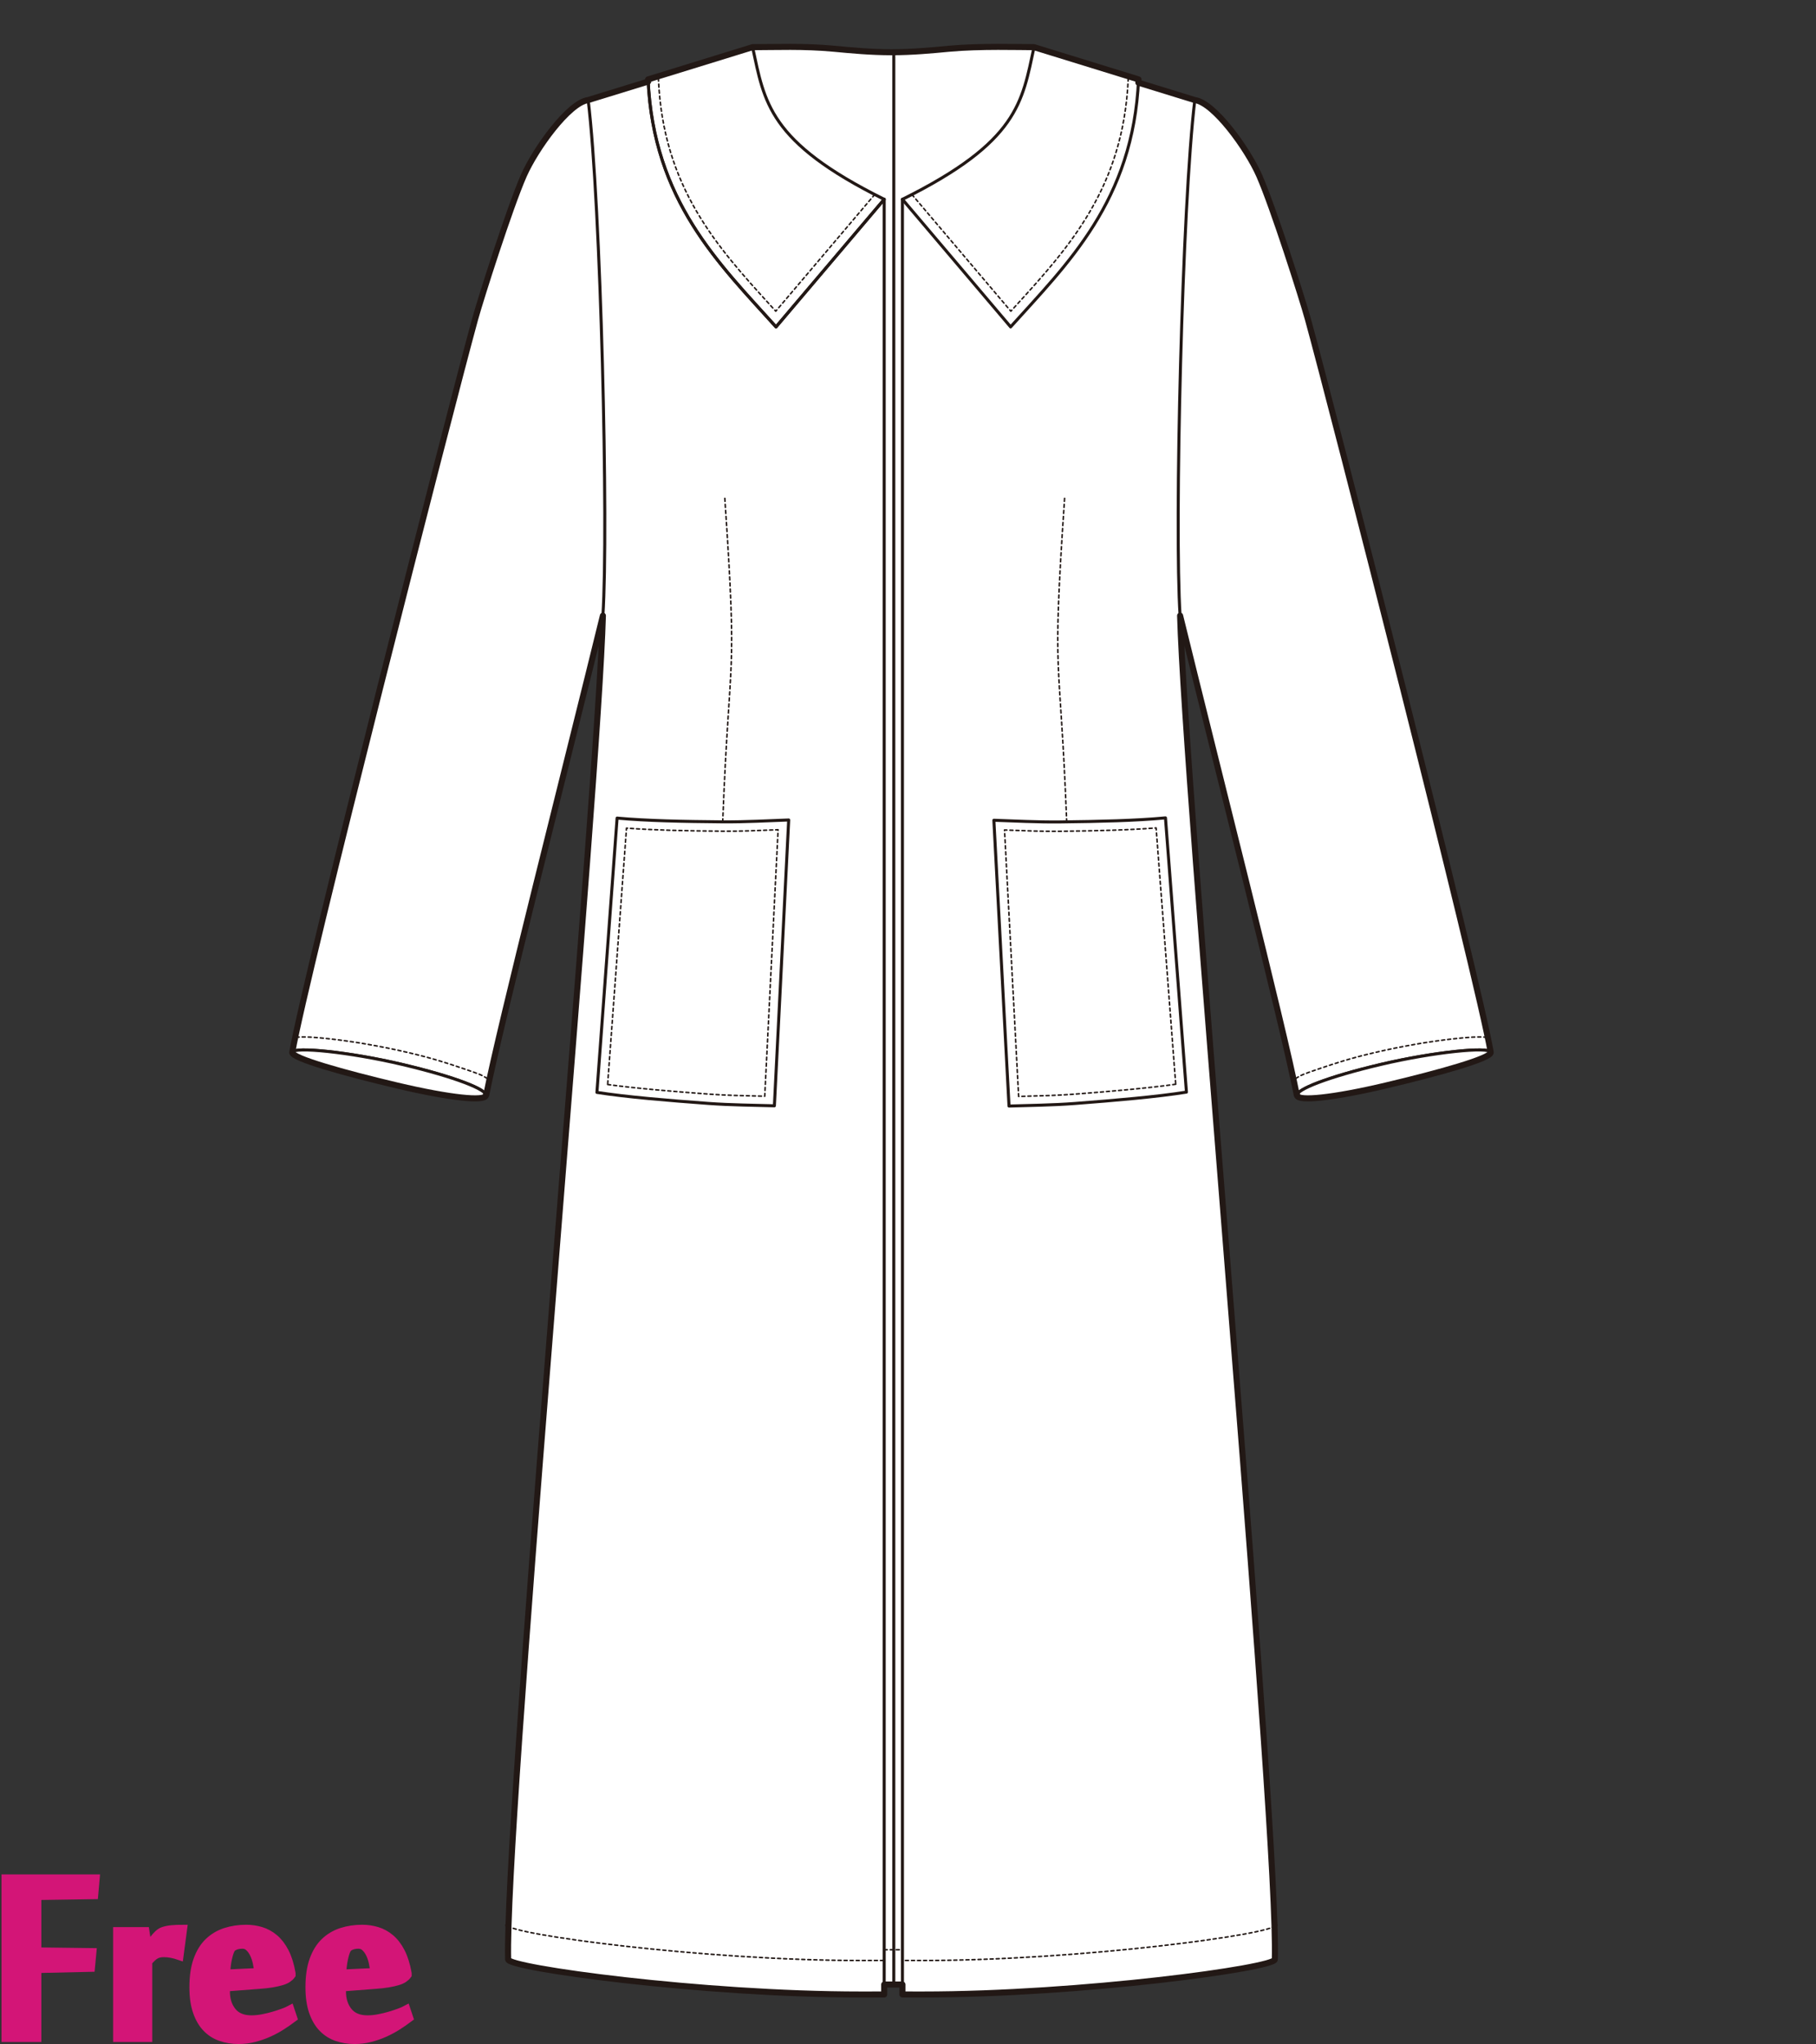
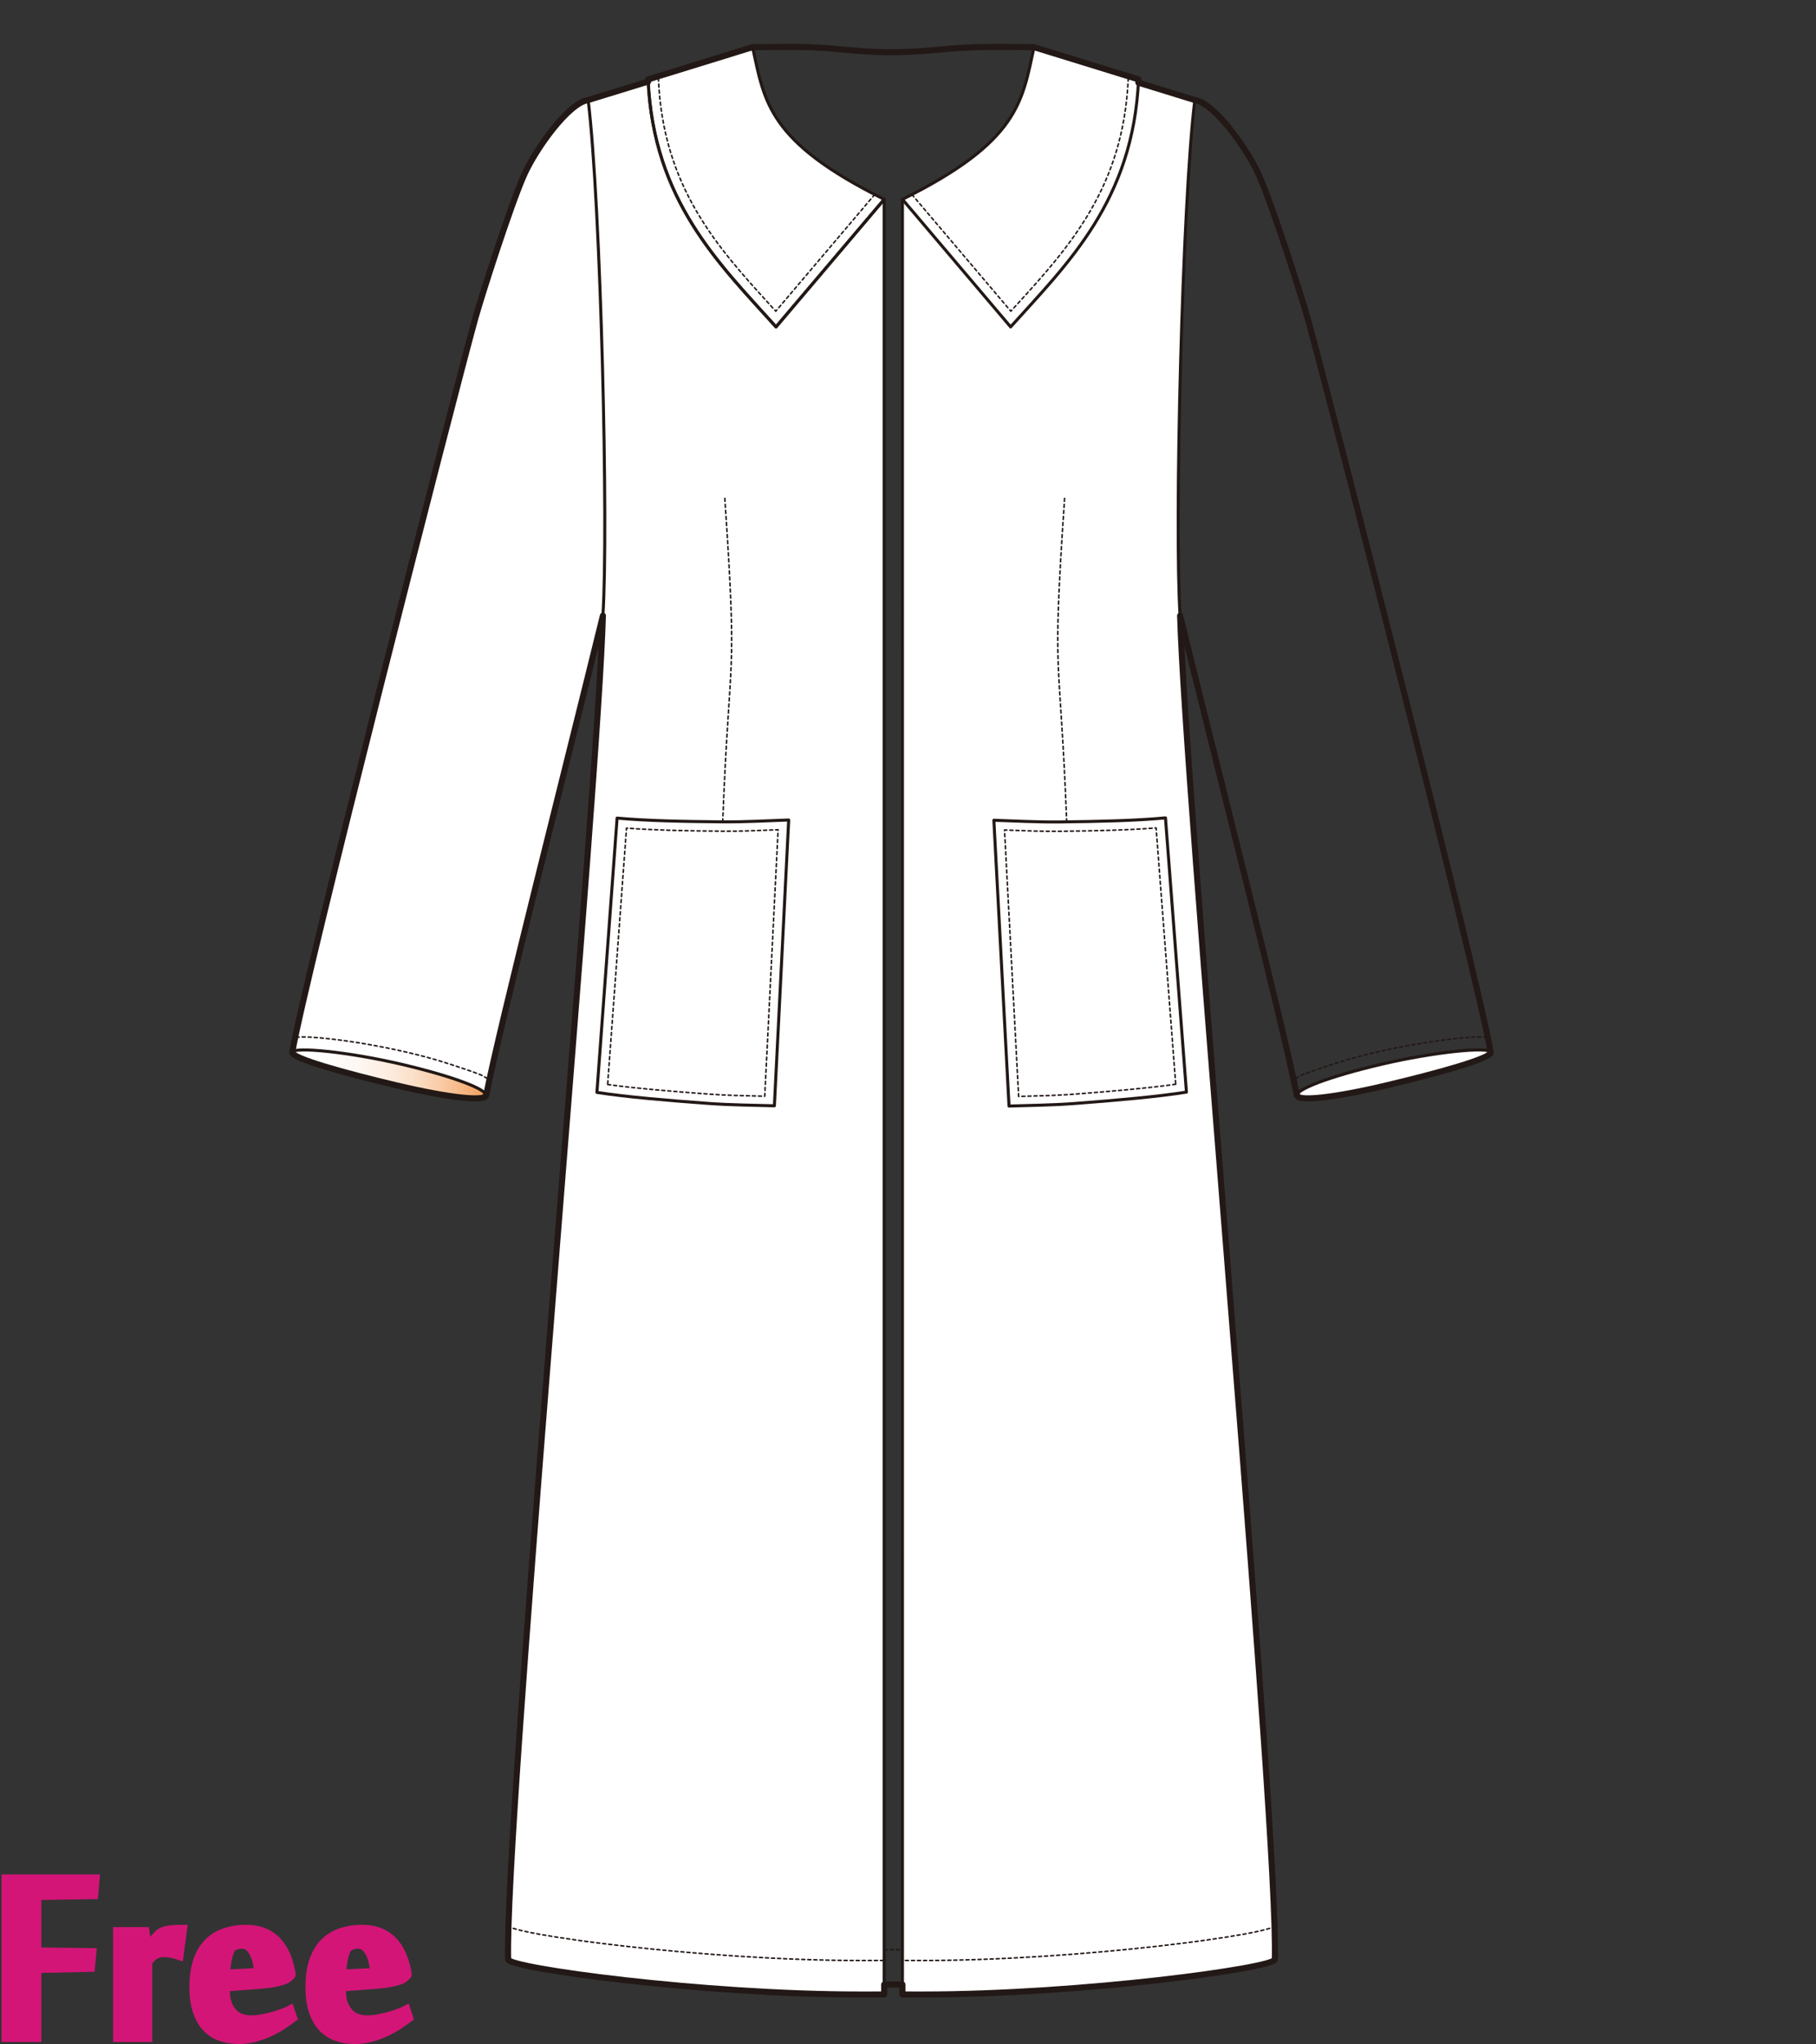
<svg xmlns="http://www.w3.org/2000/svg" version="1.1" id="レイヤー_1" width="600" height="675.129" viewBox="0 0 600 675.129" overflow="visible" enable-background="new 0 0 600 675.129" xml:space="preserve">
  <rect x="0" y="0" width="600" height="675.129" fill="#333333" stroke="none" />
  <rect fill="none" width="600" height="675" />
  <g>
-     <path fill="#FFFFFF" stroke="#221815" stroke-linecap="round" stroke-linejoin="round" d="M341.646,15.58   c-4.43,0-18.008-0.428-28.113,0.524c-5.705,0.537-12.168,1.147-18.988,1.147c-6.818,0-13.285-0.61-18.987-1.147   c-10.104-0.952-19.376-0.524-26.906-0.524l4.895,639.902h78.393L341.646,15.58z" />
-     <path fill="#FFFFFF" stroke="#221815" stroke-linecap="round" stroke-linejoin="round" d="M348.986,134.899   c-0.237,4.228,35.922,42.346,35.766,46.924c8.166,35.601,38.562,153.371,43.686,179.845l64.086-14.113   c-4.506-25.793-52.377-213.018-60.402-242.131c-1.877-6.817-11.465-36.943-16.117-47.483c-3.873-8.758-14.844-24.042-21.24-24.893   c-17.65,30.706-41.227,66.294-41.08,91.594" />
    <path fill="#FFFFFF" stroke="#221815" stroke-linecap="round" stroke-linejoin="round" d="M456.129,351.598   c-17.563,4.148-28.037,8.337-27.582,10.262c0.453,1.922,11.666,0.848,29.231-3.299c17.562-4.147,35.204-9.084,34.745-11.006   C492.07,345.631,473.697,347.451,456.129,351.598z" />
    <path fill="#FFFFFF" stroke="#221815" stroke-linecap="round" stroke-linejoin="round" d="M456.129,351.598   c-17.563,4.148-28.037,8.337-27.582,10.262c0.453,1.922,11.666,0.848,29.231-3.299c17.562-4.147,35.204-9.084,34.745-11.006   C492.07,345.631,473.697,347.451,456.129,351.598z" />
    <path fill="#FFFFFF" stroke="#221815" stroke-linecap="round" stroke-linejoin="round" d="M389.899,203.347   c1.735,61.285,32.519,398.781,31.304,443.846c0,2.793-63.755,11.58-116.54,11.58c-3.061,0-3.478,0.008-6.497-0.009l-0.004-592.932   c2.953,0.686,46.338-23.604,50.544-46.975l46.058,14.189C390.59,67.154,388.002,174.384,389.899,203.347" />
    <path fill="none" stroke="#221815" stroke-width="0.5" stroke-linecap="round" stroke-linejoin="round" stroke-dasharray="1" d="   M428.121,356.205c1.754-1.118,2.371-1.385,7.715-3.198c5.996-2.03,10.353-3.468,18.576-5.398c8.563-2.005,17.948-3.641,25.75-4.483   c4.539-0.492,8.357-0.815,11.268-0.472" />
-     <path fill="#FFFFFF" stroke="#221815" stroke-linecap="round" stroke-linejoin="round" d="M240.105,134.899   c0.236,4.228-35.922,42.346-35.766,46.924c-8.166,35.601-38.563,153.371-43.686,179.845l-64.088-14.113   c4.508-25.793,52.379-213.018,60.404-242.131c1.878-6.817,11.467-36.943,16.119-47.483c3.87-8.758,14.842-24.042,21.239-24.893   c17.647,30.706,41.224,66.294,41.079,91.594" />
+     <path fill="#FFFFFF" stroke="#221815" stroke-linecap="round" stroke-linejoin="round" d="M240.105,134.899   c0.236,4.228-35.922,42.346-35.766,46.924c-8.166,35.601-38.563,153.371-43.686,179.845l-64.088-14.113   c4.508-25.793,52.379-213.018,60.404-242.131c1.878-6.817,11.467-36.943,16.119-47.483c3.87-8.758,14.842-24.042,21.239-24.893   " />
    <linearGradient id="XMLID_2_" gradientUnits="userSpaceOnUse" x1="-278.139" y1="158.924" x2="-211.235" y2="158.924" gradientTransform="matrix(0.951 -0.046 0.021 0.996 357.881 185.196)">
      <stop offset="0" style="stop-color:#FFFFFF" />
      <stop offset="0.19" style="stop-color:#FFFDFC" />
      <stop offset="0.345" style="stop-color:#FEF7F2" />
      <stop offset="0.489" style="stop-color:#FDEDE0" />
      <stop offset="0.626" style="stop-color:#FBDFC8" />
      <stop offset="0.757" style="stop-color:#F9CDA9" />
      <stop offset="0.883" style="stop-color:#F6B783" />
      <stop offset="1" style="stop-color:#F39E59" />
    </linearGradient>
    <path fill="url(#XMLID_2_)" stroke="#221815" stroke-linecap="round" stroke-linejoin="round" d="M132.964,351.598   c17.56,4.148,28.037,8.337,27.581,10.262c-0.453,1.922-11.667,0.848-29.229-3.299c-17.566-4.147-35.207-9.084-34.75-11.006   C97.018,345.631,115.394,347.451,132.964,351.598z" />
-     <path fill="#FFFFFF" stroke="#221815" stroke-linecap="round" stroke-linejoin="round" d="M132.964,351.598   c17.56,4.148,28.037,8.337,27.581,10.262c-0.453,1.922-11.667,0.848-29.229-3.299c-17.566-4.147-35.207-9.084-34.75-11.006   C97.018,345.631,115.394,347.451,132.964,351.598z" />
    <path fill="#FFFFFF" stroke="#221815" stroke-linecap="round" stroke-linejoin="round" d="M199.193,203.347   c-1.738,61.285-32.522,398.781-31.307,443.846c0,2.793,63.758,11.58,116.543,11.58c3.061,0,4.682,0.008,7.705-0.009V65.833   c-2.95,0.686-47.543-23.604-51.75-46.975l-46.056,14.189C198.502,67.154,201.088,174.384,199.193,203.347" />
    <path fill="none" stroke="#221815" stroke-width="0.5" stroke-linecap="round" stroke-linejoin="round" stroke-dasharray="1" d="   M167.887,635.961c0,2.794,63.758,11.58,116.543,11.58c3.061,0,4.682-0.006,7.705-0.021" />
    <path fill="none" stroke="#221815" stroke-width="0.5" stroke-linecap="round" stroke-linejoin="round" stroke-dasharray="1" d="   M421.164,635.961c0,2.794-63.758,11.58-116.544,11.58c-3.062,0-3.435-0.006-6.454-0.021" />
    <path fill="none" stroke="#221815" stroke-width="0.5" stroke-linecap="round" stroke-linejoin="round" stroke-dasharray="1" d="   M160.968,356.205c-1.751-1.118-2.369-1.385-7.711-3.198c-5.999-2.03-10.354-3.468-18.579-5.398   c-8.561-2.005-17.948-3.641-25.747-4.483c-4.539-0.492-8.362-0.815-11.269-0.472" />
    <path fill="#FFFFFF" stroke="#221815" stroke-linecap="round" stroke-linejoin="round" d="M203.888,270.208   c9.669,0.894,21.677,1.13,34.888,1.246c7.502,0.063,15.238-0.392,21.805-0.618l-4.728,94.404   c-6.567-0.196-14.319-0.238-21.791-0.784c-13.172-0.964-27.269-2.132-36.841-3.647L203.888,270.208z" />
    <path fill="none" stroke="#221815" stroke-width="0.5" stroke-linecap="round" stroke-linejoin="round" stroke-dasharray="1" d="   M200.758,358.203c9.676,1.34,22.844,2.396,33.582,3.183c5.424,0.397,10.916,0.522,16.23,0.642c0,0,1.102,0.027,2.098,0.052   c0.271-5.474,4.108-82.002,4.408-88.024c-0.763,0.031-1.738,0.068-1.738,0.068c-5.145,0.215-10.98,0.459-16.61,0.41   c-12.632-0.108-22.952-0.353-31.737-1.007C206.572,279.163,201.133,353.129,200.758,358.203z" />
    <path fill="#FFFFFF" stroke="#221815" stroke-linecap="round" stroke-linejoin="round" d="M385.066,270.136   c-9.668,0.922-21.675,1.194-34.887,1.348c-7.502,0.084-15.24-0.347-21.809-0.556l5.008,94.392   c6.563-0.216,14.316-0.279,21.785-0.849c13.17-1.003,27.264-2.213,36.832-3.755L385.066,270.136z" />
    <path fill="none" stroke="#221815" stroke-width="0.5" stroke-linecap="round" stroke-linejoin="round" stroke-dasharray="1" d="   M388.449,358.12c-9.67,1.37-22.834,2.464-33.57,3.282c-5.422,0.412-10.92,0.553-16.23,0.688c0,0-1.1,0.033-2.096,0.06   c-0.29-5.474-4.349-81.99-4.666-88.011c0.763,0.027,1.739,0.063,1.739,0.063c5.146,0.2,10.983,0.426,16.609,0.362   c12.631-0.146,22.95-0.421,31.737-1.102C382.402,279.098,388.064,353.049,388.449,358.12z" />
    <line fill="none" stroke="#221815" stroke-width="0.5" stroke-linecap="round" stroke-linejoin="round" stroke-dasharray="1" x1="292.135" y1="643.994" x2="298.166" y2="643.994" />
    <path fill="#FFFFFF" stroke="#221815" stroke-linecap="round" stroke-linejoin="round" d="M214.127,26.234   c1.723,40.108,23.613,61.002,42.266,81.739l35.742-42.14c-38.363-19.04-39.535-32.105-43.483-50.253L214.127,26.234z" />
    <path fill="none" stroke="#221815" stroke-linecap="round" stroke-linejoin="round" d="M214.127,26.234   c1.723,40.108,23.613,61.002,42.266,81.739l35.742-42.14" />
    <path fill="#FFFFFF" stroke="#221815" stroke-linecap="round" stroke-linejoin="round" d="M376.17,26.234   c-1.724,40.108-23.613,61.002-42.267,81.739l-35.741-42.14c38.363-19.04,39.534-32.105,43.484-50.253L376.17,26.234z" />
-     <line fill="none" stroke="#221815" stroke-linecap="round" stroke-linejoin="round" x1="295.307" y1="17.25" x2="295.307" y2="655.481" />
    <path fill="none" stroke="#221815" stroke-width="0.5" stroke-linecap="round" stroke-linejoin="round" stroke-dasharray="1" d="   M238.775,271.455c2.295-59.148,4.967-43.989,0.691-107.011" />
    <path fill="none" stroke="#221815" stroke-width="0.5" stroke-linecap="round" stroke-linejoin="round" stroke-dasharray="1" d="   M352.437,271.455c-2.292-59.148-4.966-43.989-0.69-107.011" />
    <path fill="none" stroke="#221815" stroke-width="0.5" stroke-linecap="round" stroke-linejoin="round" stroke-dasharray="1" d="   M288.999,64.248c-3.944,4.647-28.688,33.822-32.692,38.543c-0.799-0.88-1.68-1.852-1.68-1.852   c-17.477-19.186-35.547-39.026-37.086-74.852" />
    <path fill="none" stroke="#221815" stroke-width="0.5" stroke-linecap="round" stroke-linejoin="round" stroke-dasharray="1" d="   M301.295,64.248c3.943,4.647,28.688,33.822,32.691,38.543c0.8-0.88,1.68-1.852,1.68-1.852   c17.477-19.186,35.547-39.026,37.086-74.852" />
    <path fill="none" stroke="#221815" stroke-width="2" stroke-linecap="round" stroke-linejoin="round" d="M432.121,105.424   c-1.877-6.817-11.465-36.943-16.117-47.483c-3.873-8.758-14.844-24.042-21.24-24.893L376.104,27.3   c0.021-0.358,0.048-0.706,0.065-1.066l-34.523-10.655c-4.43,0-18.008-0.427-28.113,0.525c-5.705,0.537-12.168,1.147-18.988,1.147   c-6.818,0-13.285-0.61-18.987-1.147c-10.104-0.952-19.376-0.525-26.906-0.525l-34.524,10.655c0.01,0.237,0.03,0.466,0.043,0.702   l-19.841,6.112c-6.397,0.851-17.369,16.135-21.239,24.893c-4.652,10.54-14.241,40.666-16.119,47.483   c-8.025,29.113-55.896,216.338-60.404,242.131c-0.457,1.922,17.184,6.858,34.75,11.006c17.562,4.146,28.775,5.221,29.229,3.299   c0.018-0.068-0.012-0.146-0.022-0.221l0.132,0.029c4.34-22.418,26.797-110.298,38.539-158.316   c-1.634,57.6-28.917,359.085-31.189,432.619l-0.117-0.01c0,0.064,0.045,0.131,0.11,0.201c-0.138,4.627-0.183,8.352-0.11,11.031   c0,2.793,63.758,11.58,116.543,11.58c3.061,0,4.682,0.008,7.705-0.009v-3.283h6.031v3.283c3.02,0.017,3.437,0.009,6.497,0.009   c52.785,0,116.54-8.787,116.54-11.58c0.072-2.688,0.031-6.426-0.111-11.072c0.042-0.055,0.072-0.109,0.072-0.16l-0.078,0.007   c-2.274-73.542-29.556-375.033-31.187-432.621l0,0c11.737,48.017,34.198,135.902,38.538,158.321l0.133-0.029   c-0.014,0.074-0.042,0.152-0.023,0.221c0.453,1.922,11.666,0.848,29.231-3.299c17.562-4.147,35.204-9.084,34.745-11.006   C488.018,321.762,440.146,134.537,432.121,105.424z" />
  </g>
  <g>
    <path fill="#D31577" stroke="#D31577" stroke-width="3" d="M12.159,672.959H2V620.6h29.416l-0.455,5.189l-18.802,0.281v18.643   l18.177,0.23l-0.453,4.842l-17.724,0.398V672.959z" />
    <path fill="#D31577" stroke="#D31577" stroke-width="3" d="M59.162,645.846c-0.764-0.266-1.584-0.48-2.46-0.652   c-0.877-0.17-1.716-0.256-2.517-0.256c-0.572,0-1.09,0.049-1.547,0.145c-0.457,0.092-0.886,0.256-1.287,0.482   s-0.801,0.529-1.201,0.906c-0.401,0.383-0.849,0.836-1.344,1.365v25.123H38.87v-34.943h9.017l0.862,5.568h0.058   c0.264-0.418,0.584-0.9,0.963-1.449c0.377-0.549,0.783-1.098,1.217-1.648c0.436-0.547,0.889-1.049,1.359-1.504   c0.471-0.453,0.954-0.775,1.446-0.967c0.867-0.32,1.849-0.531,2.944-0.631c1.097-0.1,2.285-0.15,3.57-0.15L59.162,645.846z" />
    <path fill="#D31577" stroke="#D31577" stroke-width="3" d="M81.334,637.234c1.667,0,3.285,0.236,4.857,0.709   c1.569,0.473,3.02,1.266,4.345,2.379c1.325,1.115,2.47,2.605,3.437,4.477c0.965,1.871,1.694,4.203,2.188,6.998v0.453   c-0.304,0.416-0.712,0.795-1.224,1.135c-0.511,0.34-1.183,0.635-2.017,0.877c-0.834,0.248-1.856,0.475-3.067,0.682   c-1.211,0.209-2.67,0.369-4.373,0.482l-11.02,0.85v1.475c0,2.719,0.719,4.965,2.158,6.742c1.439,1.773,3.597,2.662,6.475,2.662   c1.174,0,2.406-0.121,3.693-0.367s2.508-0.539,3.663-0.881c1.155-0.34,2.213-0.691,3.18-1.051c0.966-0.359,1.695-0.672,2.188-0.938   l0.853,2.557c-1.06,0.799-2.253,1.629-3.579,2.486c-1.326,0.859-2.746,1.633-4.26,2.32c-1.516,0.686-3.114,1.25-4.799,1.689   c-1.686,0.439-3.42,0.658-5.198,0.658c-2.083,0-4.028-0.311-5.832-0.938c-1.803-0.623-3.362-1.615-4.675-2.98   c-1.313-1.361-2.348-3.141-3.108-5.336c-0.76-2.193-1.141-4.863-1.141-8.006c0-3.521,0.437-6.5,1.312-8.941   c0.875-2.443,2.092-4.41,3.651-5.906c1.56-1.494,3.392-2.582,5.499-3.266C76.645,637.576,78.91,637.234,81.334,637.234z    M76.617,643.168c-0.266,0.229-0.521,0.654-0.768,1.279s-0.465,1.363-0.652,2.215c-0.19,0.852-0.342,1.742-0.455,2.67   c-0.114,0.928-0.17,1.825-0.17,2.697l10.964-0.514c-0.115-1.02-0.286-2.08-0.513-3.18c-0.228-1.098-0.559-2.1-0.994-3.01   c-0.438-0.908-0.977-1.664-1.619-2.271c-0.645-0.606-1.42-0.908-2.327-0.908c-0.646,0-1.25,0.074-1.819,0.227   C77.695,642.523,77.146,642.789,76.617,643.168z" />
    <path fill="#D31577" stroke="#D31577" stroke-width="3" d="M119.678,637.234c1.666,0,3.285,0.236,4.857,0.709   c1.57,0.473,3.02,1.266,4.345,2.379c1.326,1.115,2.47,2.605,3.437,4.477c0.965,1.871,1.694,4.203,2.188,6.998v0.453   c-0.304,0.416-0.712,0.795-1.223,1.135c-0.512,0.34-1.184,0.635-2.018,0.877c-0.832,0.248-1.854,0.475-3.066,0.682   c-1.211,0.209-2.67,0.369-4.373,0.482l-11.02,0.85v1.475c0,2.719,0.719,4.965,2.157,6.742c1.438,1.773,3.597,2.662,6.476,2.662   c1.174,0,2.405-0.121,3.692-0.367c1.288-0.246,2.509-0.539,3.663-0.881c1.154-0.34,2.214-0.691,3.182-1.051   c0.965-0.359,1.695-0.672,2.187-0.938l0.853,2.557c-1.061,0.799-2.254,1.629-3.578,2.486c-1.328,0.859-2.748,1.633-4.261,2.32   c-1.515,0.686-3.114,1.25-4.799,1.689s-3.419,0.658-5.199,0.658c-2.083,0-4.026-0.311-5.832-0.938   c-1.804-0.623-3.362-1.615-4.675-2.98c-1.313-1.361-2.348-3.141-3.109-5.336c-0.76-2.193-1.141-4.863-1.141-8.006   c0-3.521,0.436-6.5,1.313-8.941c0.873-2.443,2.092-4.41,3.65-5.906c1.561-1.494,3.391-2.582,5.499-3.266   C114.988,637.576,117.253,637.234,119.678,637.234z M114.961,643.168c-0.266,0.229-0.521,0.654-0.768,1.279   c-0.248,0.625-0.465,1.363-0.652,2.215c-0.189,0.852-0.342,1.742-0.456,2.67c-0.112,0.928-0.169,1.825-0.169,2.697l10.964-0.514   c-0.116-1.02-0.286-2.08-0.513-3.18c-0.227-1.098-0.559-2.1-0.994-3.01c-0.436-0.908-0.975-1.664-1.619-2.271   c-0.645-0.606-1.42-0.908-2.327-0.908c-0.646,0-1.25,0.074-1.819,0.227C116.039,642.523,115.49,642.789,114.961,643.168z" />
  </g>
</svg>